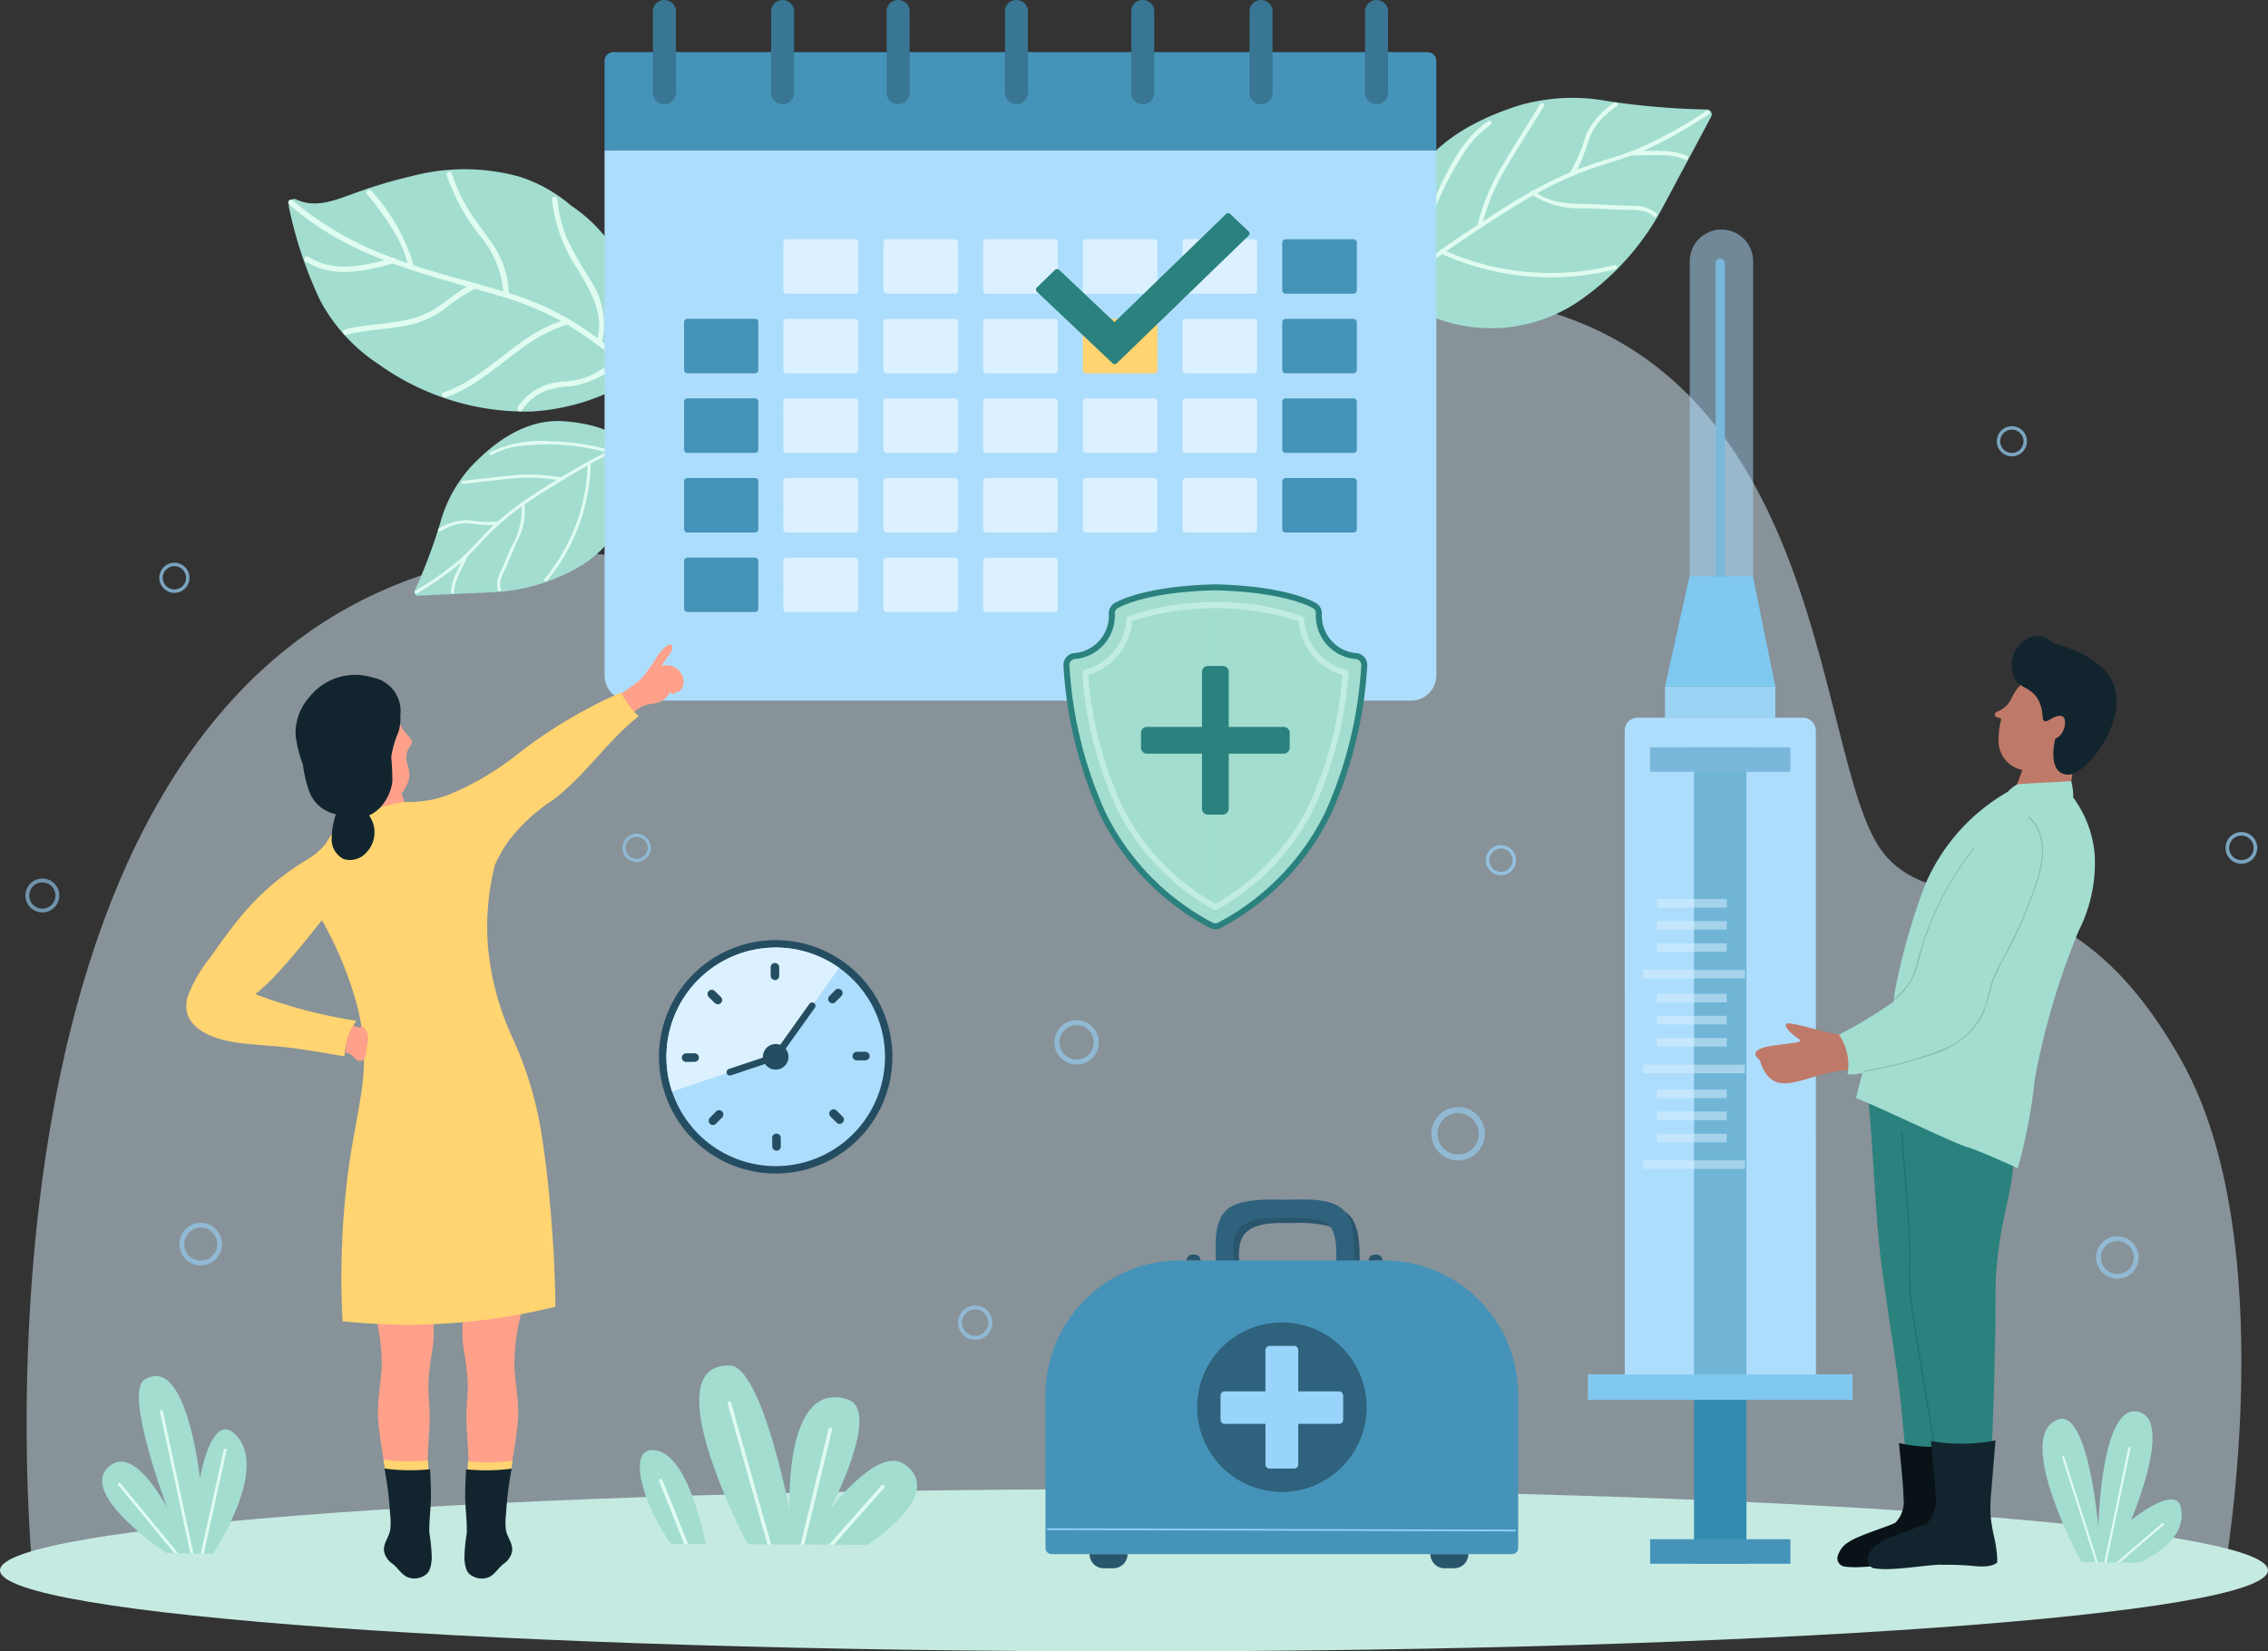
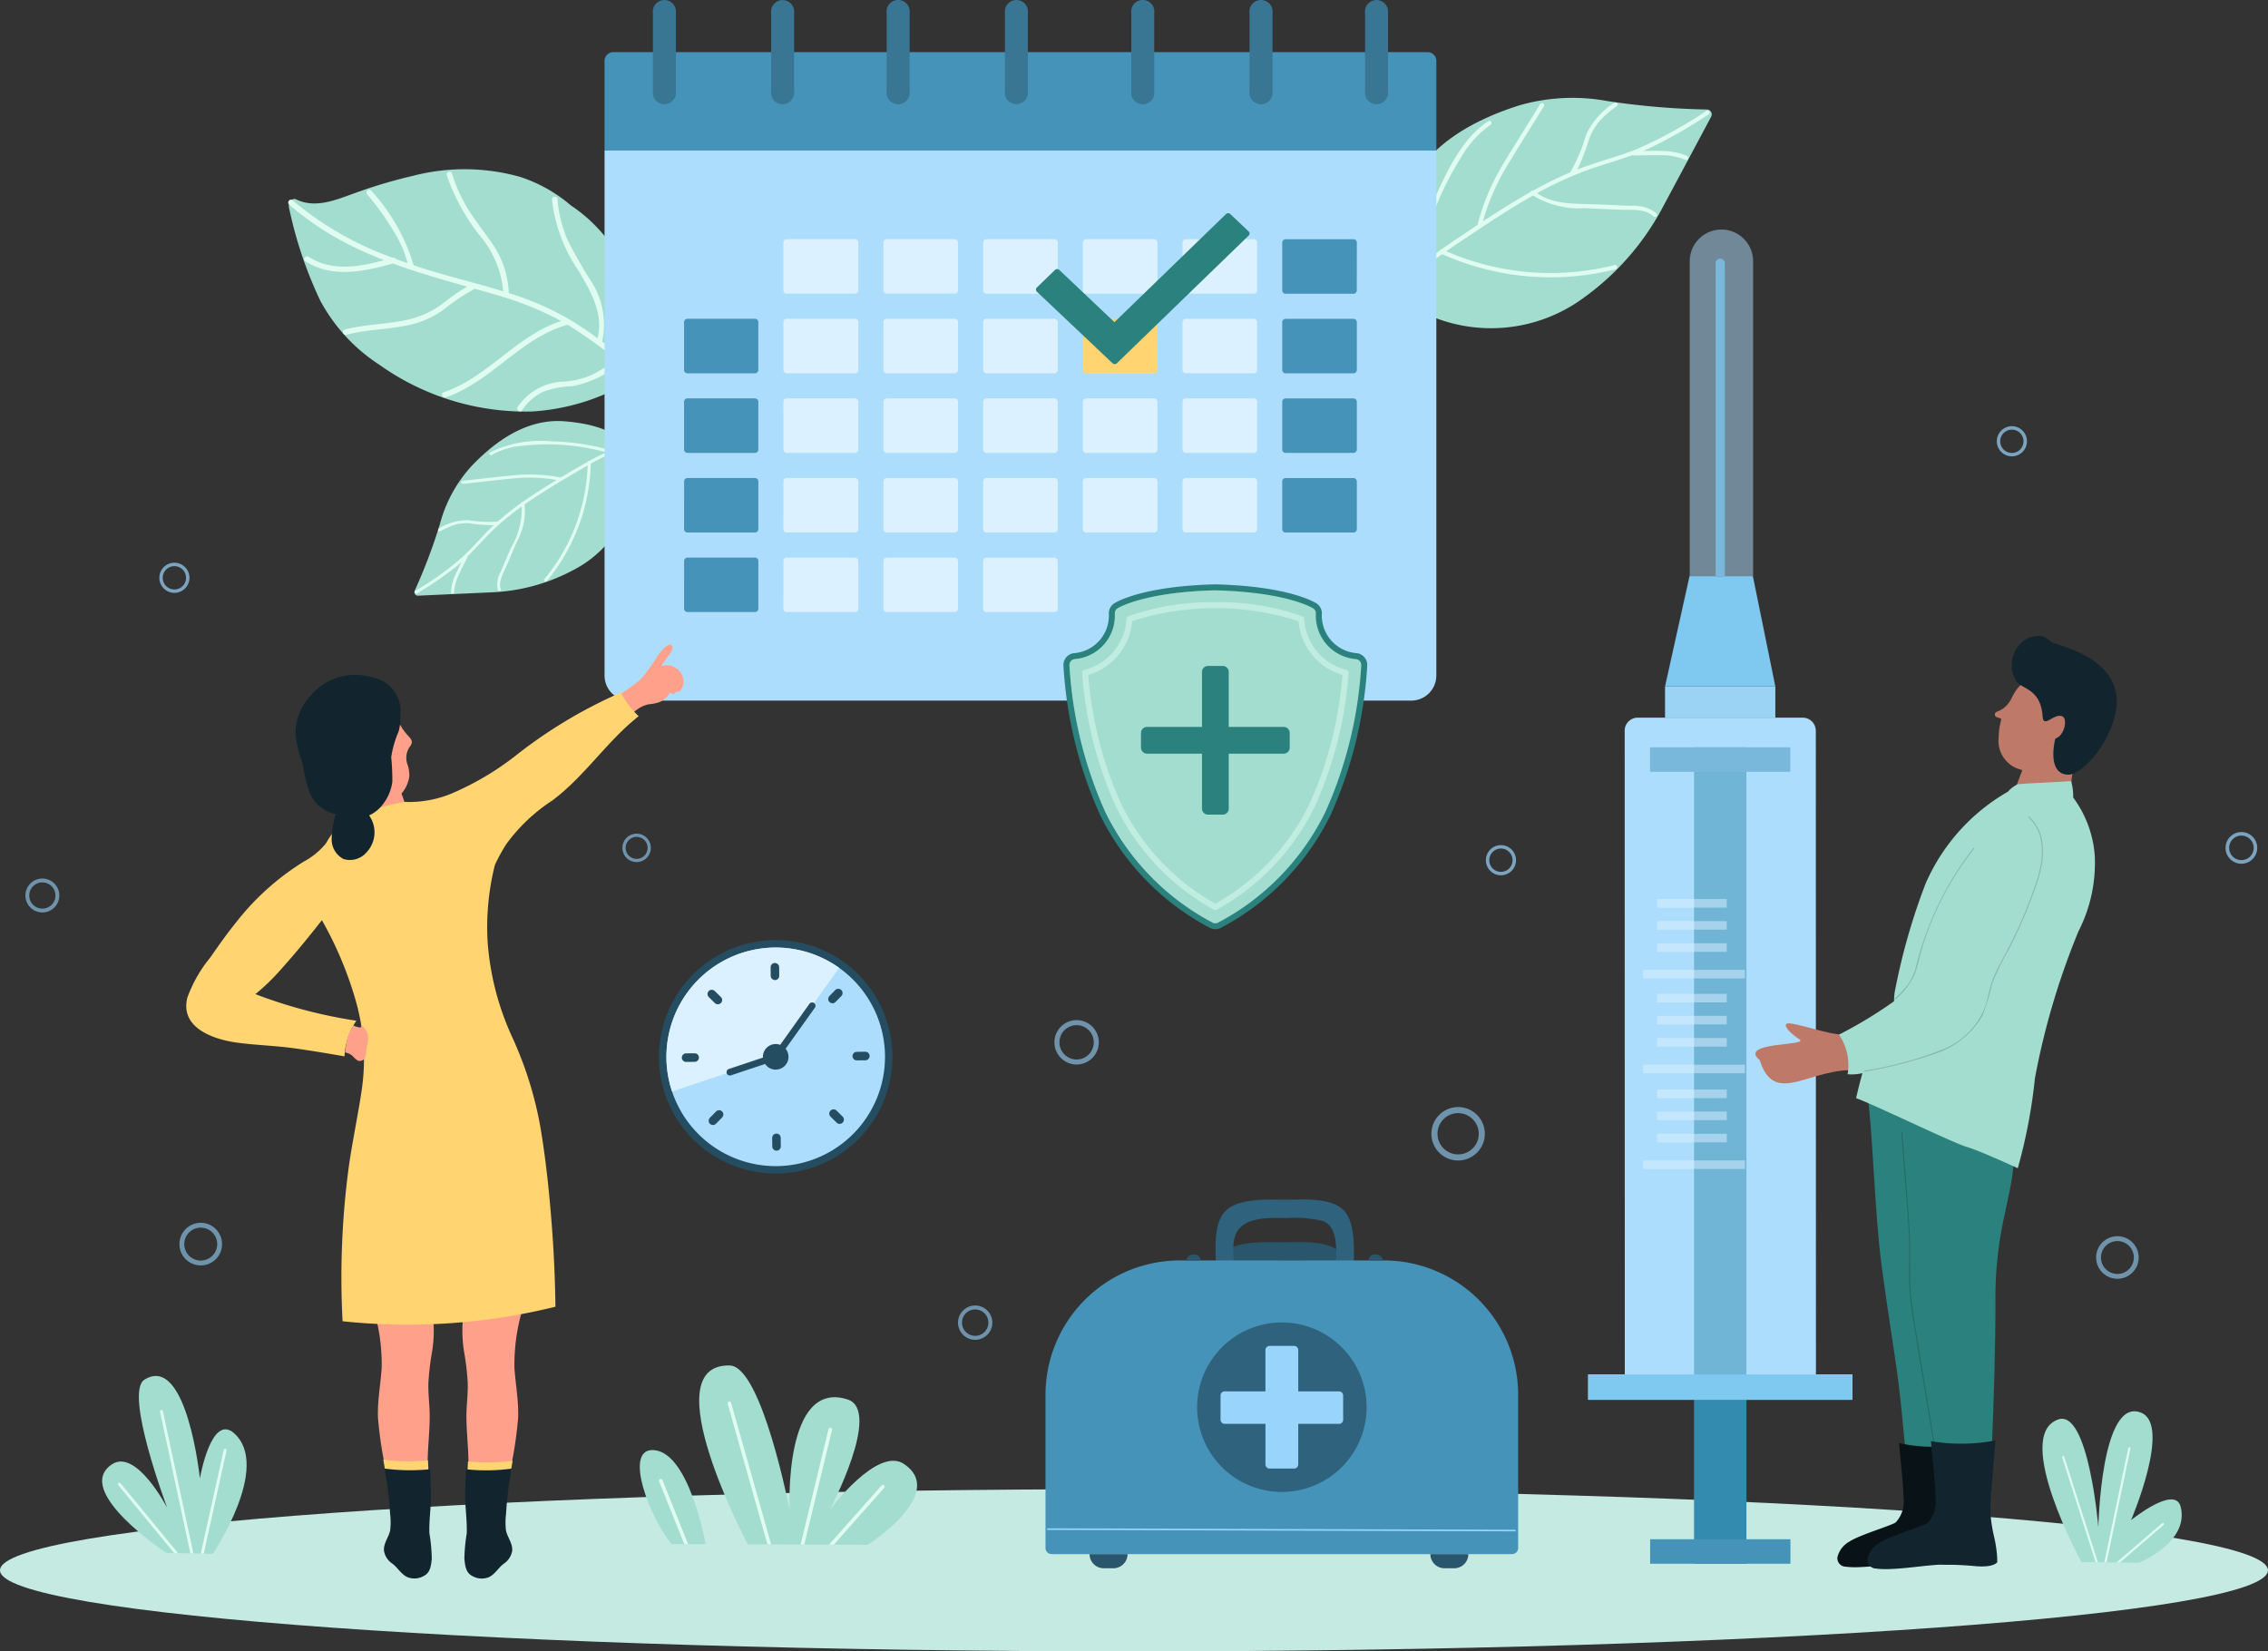
<svg xmlns="http://www.w3.org/2000/svg" id="グループ_2080" data-name="グループ 2080" width="171.81" height="125.106" viewBox="0 0 171.81 125.106">
  <rect x="0" y="0" width="171.81" height="125.106" fill="#333333" stroke="none" />
  <defs>
    <clipPath id="clip-path">
      <rect id="長方形_6638" data-name="長方形 6638" width="171.81" height="125.107" fill="none" />
    </clipPath>
    <clipPath id="clip-path-3">
-       <rect id="長方形_6591" data-name="長方形 6591" width="167.777" height="96.398" fill="none" />
-     </clipPath>
+       </clipPath>
    <clipPath id="clip-path-4">
      <rect id="長方形_6592" data-name="長方形 6592" width="2.599" height="2.6" fill="none" />
    </clipPath>
    <clipPath id="clip-path-5">
      <rect id="長方形_6593" data-name="長方形 6593" width="3.227" height="3.228" fill="none" />
    </clipPath>
    <clipPath id="clip-path-6">
      <rect id="長方形_6594" data-name="長方形 6594" width="4.046" height="4.048" fill="none" />
    </clipPath>
    <clipPath id="clip-path-7">
      <rect id="長方形_6595" data-name="長方形 6595" width="3.223" height="3.224" fill="none" />
    </clipPath>
    <clipPath id="clip-path-8">
      <rect id="長方形_6596" data-name="長方形 6596" width="2.405" height="2.405" fill="none" />
    </clipPath>
    <clipPath id="clip-path-9">
      <rect id="長方形_6597" data-name="長方形 6597" width="2.284" height="2.283" fill="none" />
    </clipPath>
    <clipPath id="clip-path-10">
      <rect id="長方形_6598" data-name="長方形 6598" width="2.283" height="2.284" fill="none" />
    </clipPath>
    <clipPath id="clip-path-12">
      <rect id="長方形_6600" data-name="長方形 6600" width="3.362" height="3.362" fill="none" />
    </clipPath>
    <clipPath id="clip-path-13">
      <rect id="長方形_6601" data-name="長方形 6601" width="2.154" height="2.155" fill="none" />
    </clipPath>
    <clipPath id="clip-path-14">
      <rect id="長方形_6602" data-name="長方形 6602" width="2.569" height="2.57" fill="none" />
    </clipPath>
    <clipPath id="clip-path-15">
      <rect id="長方形_6607" data-name="長方形 6607" width="20.009" height="51.674" fill="none" />
    </clipPath>
    <clipPath id="clip-path-16">
      <rect id="長方形_6609" data-name="長方形 6609" width="4.805" height="26.258" fill="none" />
    </clipPath>
    <clipPath id="clip-path-17">
      <rect id="長方形_6611" data-name="長方形 6611" width="5.283" height="0.649" fill="none" />
    </clipPath>
    <clipPath id="clip-path-18">
      <rect id="長方形_6613" data-name="長方形 6613" width="5.282" height="0.65" fill="none" />
    </clipPath>
    <clipPath id="clip-path-20">
      <rect id="長方形_6617" data-name="長方形 6617" width="7.719" height="0.65" fill="none" />
    </clipPath>
    <clipPath id="clip-path-22">
      <rect id="長方形_6621" data-name="長方形 6621" width="5.283" height="0.65" fill="none" />
    </clipPath>
    <clipPath id="clip-path-24">
      <rect id="長方形_6625" data-name="長方形 6625" width="7.719" height="0.649" fill="none" />
    </clipPath>
    <clipPath id="clip-path-25">
      <rect id="長方形_6627" data-name="長方形 6627" width="5.282" height="0.649" fill="none" />
    </clipPath>
    <clipPath id="clip-path-29">
      <rect id="長方形_6635" data-name="長方形 6635" width="11.055" height="25.224" fill="none" />
    </clipPath>
    <clipPath id="clip-path-30">
      <rect id="長方形_6636" data-name="長方形 6636" width="20.187" height="23.325" fill="none" />
    </clipPath>
  </defs>
  <g id="グループ_2064" data-name="グループ 2064" clip-path="url(#clip-path)">
    <g id="グループ_2063" data-name="グループ 2063">
      <g id="グループ_2062" data-name="グループ 2062" clip-path="url(#clip-path)">
        <g id="グループ_1980" data-name="グループ 1980" transform="translate(2.017 22.305)" opacity="0.5">
          <g id="グループ_1979" data-name="グループ 1979">
            <g id="グループ_1978" data-name="グループ 1978" clip-path="url(#clip-path-3)">
              <path id="パス_427" data-name="パス 427" d="M5.146,148.578H171.275s4.3-24.609-3.237-38.205C158.9,93.89,148.92,100.434,144.9,93.8c-5.322-8.791-3.84-43.8-37.566-41.513C87.615,53.624,79.99,81.376,73.632,81.376c-8.088,0-19.309-14.983-39.653-7.691C-1.088,86.261,5.146,148.578,5.146,148.578" transform="translate(-4.718 -52.18)" fill="#dbf1ff" />
            </g>
          </g>
        </g>
        <path id="パス_428" data-name="パス 428" d="M0,270.066c0,3.394,38.462,6.144,85.906,6.144s85.9-2.75,85.9-6.144-38.461-6.146-85.9-6.146S0,266.673,0,270.066" transform="translate(0 -151.103)" fill="#c5eae2" />
        <path id="パス_429" data-name="パス 429" d="M364.906,261.53s-5.236-9.585-1.76-10.8c2.3-.807,3.043,8.158,3.043,8.158s.2-9.937,3.252-8.666c2.3.958-.772,8.133-.772,8.133s3.337-2.708,3.758-1.006c.669,2.7-3.171,4.235-3.171,4.235Z" transform="translate(-207.231 -143.194)" fill="#a2ddd0" />
        <path id="パス_430" data-name="パス 430" d="M367.978,266.078l-2.534-7.942a.083.083,0,0,1,.054-.1.084.084,0,0,1,.1.054l2.551,7.995Z" transform="translate(-209.227 -147.729)" fill="#e0fbf0" />
        <path id="パス_431" data-name="パス 431" d="M372.92,265.193l1.817-8.658a.083.083,0,0,1,.163.034l-1.809,8.625Z" transform="translate(-213.509 -146.837)" fill="#e0fbf0" />
        <path id="パス_432" data-name="パス 432" d="M375.1,272.9l3.451-2.97a.085.085,0,0,1,.118.009.083.083,0,0,1-.009.117l-3.308,2.847Z" transform="translate(-214.76 -154.531)" fill="#e0fbf0" />
        <path id="パス_433" data-name="パス 433" d="M26.49,257.335s4.457-6.6,1.617-9.134c-1.741-1.551-2.593,3.416-2.593,3.416s-.987-9.48-4.2-7.479c-1.569.978,1.728,9.721,1.728,9.721s-2.345-4.547-4.2-3.3c-2.99,2.015,4.134,6.708,4.134,6.708Z" transform="translate(-10.371 -139.618)" fill="#a2ddd0" />
        <path id="パス_434" data-name="パス 434" d="M30.65,260.749l-2.3-10.736a.11.11,0,0,1,.215-.045l2.314,10.786Z" transform="translate(-16.228 -143.065)" fill="#e0fbf0" />
        <path id="パス_435" data-name="パス 435" d="M25.157,268.108l-4.241-5.154a.11.11,0,1,1,.169-.141l4.361,5.3Z" transform="translate(-11.96 -150.447)" fill="#e0fbf0" />
        <path id="パス_436" data-name="パス 436" d="M35.573,264.692l1.744-7.865a.108.108,0,0,1,.13-.084.11.11,0,0,1,.083.131L35.8,264.7Z" transform="translate(-20.367 -146.992)" fill="#e0fbf0" />
        <g id="グループ_1983" data-name="グループ 1983" transform="translate(72.575 98.902)" opacity="0.6">
          <g id="グループ_1982" data-name="グループ 1982">
            <g id="グループ_1981" data-name="グループ 1981" clip-path="url(#clip-path-4)">
              <path id="パス_437" data-name="パス 437" d="M171.078,233.967a1.3,1.3,0,1,1,1.3-1.3,1.3,1.3,0,0,1-1.3,1.3m0-2.3a1,1,0,1,0,1,1,1,1,0,0,0-1-1" transform="translate(-169.779 -231.367)" fill="#98d4fc" />
            </g>
          </g>
        </g>
        <g id="グループ_1986" data-name="グループ 1986" transform="translate(13.593 92.638)" opacity="0.6">
          <g id="グループ_1985" data-name="グループ 1985">
            <g id="グループ_1984" data-name="グループ 1984" clip-path="url(#clip-path-5)">
              <path id="パス_438" data-name="パス 438" d="M33.412,219.942a1.614,1.614,0,1,1,1.614-1.615,1.616,1.616,0,0,1-1.614,1.615m0-2.862a1.247,1.247,0,1,0,1.247,1.247,1.248,1.248,0,0,0-1.247-1.247" transform="translate(-31.798 -216.713)" fill="#98d4fc" />
            </g>
          </g>
        </g>
        <g id="グループ_1989" data-name="グループ 1989" transform="translate(108.44 83.87)" opacity="0.6">
          <g id="グループ_1988" data-name="グループ 1988">
            <g id="グループ_1987" data-name="グループ 1987" clip-path="url(#clip-path-6)">
              <path id="パス_439" data-name="パス 439" d="M255.7,200.25a2.024,2.024,0,1,1,2.023-2.024,2.027,2.027,0,0,1-2.023,2.024m0-3.588a1.563,1.563,0,1,0,1.563,1.564,1.566,1.566,0,0,0-1.563-1.564" transform="translate(-253.681 -196.202)" fill="#98d4fc" />
            </g>
          </g>
        </g>
        <g id="グループ_1992" data-name="グループ 1992" transform="translate(158.79 93.654)" opacity="0.6">
          <g id="グループ_1991" data-name="グループ 1991">
            <g id="グループ_1990" data-name="グループ 1990" clip-path="url(#clip-path-7)">
              <path id="パス_440" data-name="パス 440" d="M373.079,222.314a1.612,1.612,0,1,1,1.612-1.612,1.613,1.613,0,0,1-1.612,1.612m0-2.856a1.245,1.245,0,1,0,1.245,1.244,1.245,1.245,0,0,0-1.245-1.244" transform="translate(-371.467 -219.09)" fill="#98d4fc" />
            </g>
          </g>
        </g>
        <g id="グループ_1995" data-name="グループ 1995" transform="translate(168.591 63.03)" opacity="0.7">
          <g id="グループ_1994" data-name="グループ 1994">
            <g id="グループ_1993" data-name="グループ 1993" clip-path="url(#clip-path-8)">
              <path id="パス_441" data-name="パス 441" d="M395.6,149.856a1.2,1.2,0,1,1,1.2-1.2,1.2,1.2,0,0,1-1.2,1.2m0-2.13a.928.928,0,1,0,.929.926.927.927,0,0,0-.929-.926" transform="translate(-394.396 -147.451)" fill="#98d4fc" />
            </g>
          </g>
        </g>
        <g id="グループ_1998" data-name="グループ 1998" transform="translate(151.266 32.289)" opacity="0.7">
          <g id="グループ_1997" data-name="グループ 1997">
            <g id="グループ_1996" data-name="グループ 1996" clip-path="url(#clip-path-9)">
              <path id="パス_442" data-name="パス 442" d="M355.006,77.818a1.142,1.142,0,1,1,1.143-1.14,1.142,1.142,0,0,1-1.143,1.14m0-2.022a.882.882,0,1,0,.882.882.883.883,0,0,0-.882-.882" transform="translate(-353.865 -75.535)" fill="#98d4fc" />
            </g>
          </g>
        </g>
        <g id="グループ_2001" data-name="グループ 2001" transform="translate(12.071 42.631)" opacity="0.7">
          <g id="グループ_2000" data-name="グループ 2000">
            <g id="グループ_1999" data-name="グループ 1999" clip-path="url(#clip-path-10)">
              <path id="パス_443" data-name="パス 443" d="M29.379,102.014a1.142,1.142,0,1,1,1.143-1.141,1.143,1.143,0,0,1-1.143,1.141m0-2.023a.882.882,0,1,0,.882.882.883.883,0,0,0-.882-.882" transform="translate(-28.239 -99.73)" fill="#98d4fc" />
            </g>
          </g>
        </g>
        <g id="グループ_2004" data-name="グループ 2004" transform="translate(112.561 64.026)" opacity="0.7">
          <g id="グループ_2003" data-name="グループ 2003">
            <g id="グループ_2002" data-name="グループ 2002" clip-path="url(#clip-path-10)">
              <path id="パス_444" data-name="パス 444" d="M264.461,152.063a1.142,1.142,0,1,1,1.142-1.141,1.143,1.143,0,0,1-1.142,1.141m0-2.024a.882.882,0,1,0,.882.882.883.883,0,0,0-.882-.882" transform="translate(-263.32 -149.779)" fill="#98d4fc" />
            </g>
          </g>
        </g>
        <g id="グループ_2007" data-name="グループ 2007" transform="translate(79.876 77.284)" opacity="0.6">
          <g id="グループ_2006" data-name="グループ 2006">
            <g id="グループ_2005" data-name="グループ 2005" clip-path="url(#clip-path-12)">
              <path id="パス_445" data-name="パス 445" d="M188.541,184.157a1.681,1.681,0,1,1,1.682-1.681,1.683,1.683,0,0,1-1.682,1.681m0-2.98a1.3,1.3,0,1,0,1.3,1.3,1.3,1.3,0,0,0-1.3-1.3" transform="translate(-186.86 -180.795)" fill="#98d4fc" />
            </g>
          </g>
        </g>
        <g id="グループ_2010" data-name="グループ 2010" transform="translate(47.15 63.155)" opacity="0.6">
          <g id="グループ_2009" data-name="グループ 2009">
            <g id="グループ_2008" data-name="グループ 2008" clip-path="url(#clip-path-13)">
              <path id="パス_446" data-name="パス 446" d="M111.378,149.9a1.077,1.077,0,1,1,1.076-1.078,1.08,1.08,0,0,1-1.076,1.078m0-1.91a.833.833,0,1,0,.831.832.833.833,0,0,0-.831-.832" transform="translate(-110.3 -147.744)" fill="#98d4fc" />
            </g>
          </g>
        </g>
        <g id="グループ_2013" data-name="グループ 2013" transform="translate(1.925 66.558)" opacity="0.6">
          <g id="グループ_2012" data-name="グループ 2012">
            <g id="グループ_2011" data-name="グループ 2011" clip-path="url(#clip-path-14)">
              <path id="パス_447" data-name="パス 447" d="M5.788,158.274a1.285,1.285,0,1,1,1.285-1.286,1.287,1.287,0,0,1-1.285,1.286m0-2.278a.993.993,0,1,0,.992.992A.993.993,0,0,0,5.788,156" transform="translate(-4.503 -155.705)" fill="#98d4fc" />
            </g>
          </g>
        </g>
        <path id="パス_448" data-name="パス 448" d="M69.571,48.35a16.426,16.426,0,0,0,5.78-1.416c1.422-.634,2.751-1.163,2.835-3.089a13.279,13.279,0,0,0-4.151-9.937,12.071,12.071,0,0,0-1.491-1.177,11.236,11.236,0,0,0-3.864-2.164,15.56,15.56,0,0,0-8.09-.073,37.9,37.9,0,0,0-3.945,1.145c-1.585.539-3.3,1.414-4.886.647-.353-.174-.651.26-.556.639a31.488,31.488,0,0,0,2.351,7,13.233,13.233,0,0,0,4.455,4.858A19.143,19.143,0,0,0,69.571,48.35" transform="translate(-29.305 -17.174)" fill="#a2ddd0" />
        <path id="パス_449" data-name="パス 449" d="M68.468,48.24a4.373,4.373,0,0,1,3.352-1.91,6.3,6.3,0,0,0,2.2-.485,11.4,11.4,0,0,0,1.91-1.2,36,36,0,0,0-3.585-2.569c-.032-.02-.065-.034-.1-.058-3.547.975-5.771,4.328-9.235,5.5-.254.085-.409-.3-.153-.384,3.349-1.135,5.537-4.312,8.9-5.4a23.907,23.907,0,0,0-4.832-1.952q-.847-.248-1.7-.489A15.026,15.026,0,0,0,62.8,40.915a7.009,7.009,0,0,1-2.269,1.053c-1.649.424-3.379.368-5.028.807-.255.068-.41-.321-.154-.387,1.617-.427,3.3-.4,4.929-.787a6.944,6.944,0,0,0,2.563-1.231,16.542,16.542,0,0,1,1.792-1.242c-1.893-.534-3.782-1.071-5.624-1.75-2.19.609-4.582,1.14-6.63-.174-.225-.143.031-.474.252-.332,1.749,1.124,3.82.763,5.719.258-.694-.269-1.381-.562-2.06-.886a22.377,22.377,0,0,1-5.133-3.327c-.2-.175.05-.5.253-.329a24.623,24.623,0,0,0,7.609,4.36.212.212,0,0,1,.232.091q.437.162.875.311a8.7,8.7,0,0,0-.672-1.751,21.331,21.331,0,0,0-2.4-3.476c-.167-.211.166-.462.332-.253a14.51,14.51,0,0,1,3.2,5.638c.23.082.463.156.693.23,1.3.415,2.629.766,3.952,1.129a.13.13,0,0,1,.027.008c.707.192,1.413.393,2.114.613a7.659,7.659,0,0,0-1.862-4.332A15.6,15.6,0,0,1,63.095,30.7c-.078-.254.307-.41.386-.154a12.03,12.03,0,0,0,1.184,2.644c.494.806,1.087,1.548,1.621,2.326a7.078,7.078,0,0,1,1.509,4.1,22.271,22.271,0,0,1,4.27,1.812,26.122,26.122,0,0,1,2.449,1.607c.5-1.88-.587-3.7-1.534-5.253a11.726,11.726,0,0,1-1.912-5.236c-.021-.266.392-.315.414-.05a9.616,9.616,0,0,0,.748,3.056,32.359,32.359,0,0,0,1.71,3.029,6.068,6.068,0,0,1,.927,4.714c.87.646,1.718,1.333,2.56,2.018.208.167-.044.5-.253.331-.3-.247-.6-.49-.906-.733a8.023,8.023,0,0,1-3.66,1.763,7.04,7.04,0,0,0-2.171.406A3.86,3.86,0,0,0,68.8,48.5c-.149.219-.478-.033-.331-.256" transform="translate(-29.25 -17.415)" fill="#e0fbf0" />
        <path id="パス_450" data-name="パス 450" d="M75.375,82.385A41.624,41.624,0,0,1,73.441,87.5a.27.27,0,0,0,.264.353q2.914-.131,5.826-.266a14.363,14.363,0,0,0,6.077-1.75,8.514,8.514,0,0,0,4.512-7.456c-.012-2.844-2.982-3.549-5.316-3.739-2.878-.23-5.3,1.544-7.093,3.442a10.5,10.5,0,0,0-2.338,4.3" transform="translate(-42.037 -42.725)" fill="#a2ddd0" />
        <path id="パス_451" data-name="パス 451" d="M73.725,89.715a26.921,26.921,0,0,0,3.1-2.15c.078-.069.159-.135.234-.2-.161.321-.319.642-.465.964a3.6,3.6,0,0,0-.328,1.295c-.006.149.224.183.23.035a3.459,3.459,0,0,1,.328-1.271c.216-.473.454-.931.683-1.394a.109.109,0,0,0,.01-.059c.642-.631,1.229-1.317,1.874-1.944a20.212,20.212,0,0,1,2.234-1.849,5.9,5.9,0,0,1-.84,3.176c-.25.586-.5,1.175-.751,1.762a1.943,1.943,0,0,0-.219,1.41c.048.144.266.055.217-.085-.2-.581.225-1.253.447-1.771q.387-.906.772-1.814a4.746,4.746,0,0,0,.583-2.823c1.153-.812,2.372-1.541,3.583-2.259.4-.237.8-.474,1.2-.7a14.258,14.258,0,0,1-3.277,8.609c-.1.115.087.258.184.145A14.474,14.474,0,0,0,86.852,79.9a13.649,13.649,0,0,1,2.6-1.148c.143-.047.054-.263-.089-.218-.336.1-.664.225-.988.358a.039.039,0,0,0-.021-.006,17.5,17.5,0,0,0-4.509-.675,8.7,8.7,0,0,0-4.632.84c-.127.08.015.266.142.188A5.584,5.584,0,0,1,81.7,78.55a16.9,16.9,0,0,1,2.207-.106,17.187,17.187,0,0,1,4.123.6c-.442.2-.874.422-1.3.655a.093.093,0,0,0-.109.06c-.227.124-.448.256-.671.384q-.687.4-1.371.81a12.18,12.18,0,0,0-3.5-.176c-1.311.122-2.621.283-3.934.421a.119.119,0,0,0,.028.237c1.268-.138,2.532-.289,3.8-.414a12.3,12.3,0,0,1,3.294.117q-.8.487-1.593,1c-.327.216-.654.435-.973.66a.134.134,0,0,0-.133.094,21.78,21.78,0,0,0-1.764,1.394s-.006,0-.011,0a9.134,9.134,0,0,1-2.239-.106,4.256,4.256,0,0,0-2.2.631c-.132.069-.044.289.089.216a6.151,6.151,0,0,1,1.091-.489,3.191,3.191,0,0,1,1.188-.112,11.73,11.73,0,0,0,1.774.139c-.847.794-1.582,1.7-2.442,2.481a23.87,23.87,0,0,1-3.487,2.493c-.128.079.013.266.142.186" transform="translate(-42.099 -44.776)" fill="#e0fbf0" />
        <path id="パス_452" data-name="パス 452" d="M256.167,17.965c-3.45,1.108-7.126,3.086-8.56,6.829-1.161,3.037-2.053,7.184,1.5,8.9a11.829,11.829,0,0,0,12.045-1.189,19.975,19.975,0,0,0,5.833-6.572q1.913-3.568,3.821-7.146a.374.374,0,0,0-.284-.541,57.545,57.545,0,0,1-7.57-.639,14.571,14.571,0,0,0-6.79.356" transform="translate(-141.177 -9.949)" fill="#a2ddd0" />
        <path id="パス_453" data-name="パス 453" d="M271.388,19.064a37.276,37.276,0,0,1-4.547,2.593l-.4.168c.5-.008.994-.014,1.488,0a5.006,5.006,0,0,1,1.818.366c.193.081.1.392-.093.308a4.777,4.777,0,0,0-1.791-.351c-.723-.011-1.441.013-2.155.021a.156.156,0,0,1-.081-.023c-1.176.427-2.386.754-3.559,1.185a28.038,28.038,0,0,0-3.655,1.693c1.246.9,3.021.785,4.485.85.883.038,1.772.074,2.656.112a2.722,2.722,0,0,1,1.9.569c.153.149-.091.369-.236.223-.61-.6-1.7-.468-2.489-.5-.908-.034-1.821-.078-2.734-.117a6.586,6.586,0,0,1-3.887-.96c-1.709.96-3.353,2.052-4.976,3.14-.533.355-1.073.712-1.6,1.084a19.79,19.79,0,0,0,12.751,1.046c.2-.056.271.263.071.318a20.1,20.1,0,0,1-13.13-1.143,18.865,18.865,0,0,0-3,2.566c-.143.153-.364-.089-.22-.24.33-.361.681-.7,1.04-1.025a.052.052,0,0,1,.006-.029,24.38,24.38,0,0,1,1.854-6.057c.886-1.925,2-4.121,3.826-5.3.174-.114.325.175.15.287a7.751,7.751,0,0,0-2.27,2.536,23.177,23.177,0,0,0-3.178,8.228c.517-.436,1.054-.844,1.6-1.234a.13.13,0,0,1,.139-.1c.294-.209.591-.407.884-.613.611-.41,1.224-.824,1.836-1.231a16.856,16.856,0,0,1,1.874-4.489c.937-1.572,1.924-3.119,2.883-4.68a.165.165,0,0,1,.278.176c-.932,1.506-1.877,3-2.794,4.519a17.033,17.033,0,0,0-1.827,4.2q1.091-.716,2.2-1.4.7-.425,1.409-.825a.185.185,0,0,1,.2-.109,29.947,29.947,0,0,1,2.8-1.377c0-.008.005-.008.009-.015a12.647,12.647,0,0,0,1.208-2.87,5.854,5.854,0,0,1,2.106-2.377c.164-.127.387.116.216.238A8.683,8.683,0,0,0,263.2,19.5a4.47,4.47,0,0,0-.851,1.423,16.131,16.131,0,0,1-.889,2.308c1.5-.587,3.079-.966,4.573-1.576a33.189,33.189,0,0,0,5.213-2.876c.174-.115.324.173.146.289" transform="translate(-141.968 -10.39)" fill="#e0fbf0" />
        <path id="パス_454" data-name="パス 454" d="M170.146,20.3l-31.812-4.756-31.2,4.753,0,39.783a1.9,1.9,0,0,0,1.906,1.9l59.2,0a1.907,1.907,0,0,0,1.905-1.9Z" transform="translate(-61.337 -8.902)" fill="#adddfd" />
        <path id="パス_455" data-name="パス 455" d="M232.883,60.739v3.622a.254.254,0,0,1-.255.252h-5.143a.253.253,0,0,1-.254-.253V60.739a.249.249,0,0,1,.254-.252h5.143a.254.254,0,0,1,.255.253m0-6.031a.256.256,0,0,0-.254-.255l-5.143,0a.249.249,0,0,0-.254.252v3.624a.253.253,0,0,0,.255.251l5.142,0a.253.253,0,0,0,.254-.254Zm0-6.03a.253.253,0,0,0-.255-.253h-5.142a.253.253,0,0,0-.255.252V52.3a.254.254,0,0,0,.254.253h5.142a.255.255,0,0,0,.256-.254Zm0-6.032a.253.253,0,0,0-.254-.253h-5.143a.256.256,0,0,0-.255.253v3.624a.252.252,0,0,0,.254.252h5.143a.254.254,0,0,0,.253-.253Z" transform="translate(-130.097 -24.27)" fill="#4693b9" />
        <path id="パス_456" data-name="パス 456" d="M197.547,60.376a.255.255,0,0,1-.254.254h-5.144a.255.255,0,0,1-.254-.254V56.753a.255.255,0,0,1,.256-.253h5.144a.254.254,0,0,1,.254.253Z" transform="translate(-109.866 -32.348)" fill="#ffd471" />
        <path id="パス_457" data-name="パス 457" d="M197.548,42.644a.254.254,0,0,0-.254-.254H192.15a.257.257,0,0,0-.255.252v3.624a.254.254,0,0,0,.255.254l5.143,0a.251.251,0,0,0,.254-.253Z" transform="translate(-109.866 -24.269)" fill="#dbf1ff" />
        <path id="パス_458" data-name="パス 458" d="M197.292,84.719h-5.144a.252.252,0,0,0-.254.252v3.624a.254.254,0,0,0,.253.253h5.144a.255.255,0,0,0,.254-.254V84.972a.255.255,0,0,0-.255-.253" transform="translate(-109.866 -48.504)" fill="#dbf1ff" />
        <path id="パス_459" data-name="パス 459" d="M139.088,46.516h5.168a.252.252,0,0,0,.254-.252V42.641a.254.254,0,0,0-.255-.254h-5.168a.257.257,0,0,0-.254.254v3.622a.254.254,0,0,0,.254.254" transform="translate(-79.487 -24.267)" fill="#dbf1ff" />
        <path id="パス_460" data-name="パス 460" d="M138.834,60.374a.255.255,0,0,0,.252.253h5.17a.256.256,0,0,0,.253-.256V56.751a.253.253,0,0,0-.254-.253h-5.168a.253.253,0,0,0-.253.253Z" transform="translate(-79.487 -32.347)" fill="#dbf1ff" />
        <path id="パス_461" data-name="パス 461" d="M197.546,70.861a.257.257,0,0,0-.254-.254h-5.143a.255.255,0,0,0-.255.253v3.624a.256.256,0,0,0,.255.253h5.143a.254.254,0,0,0,.254-.253Z" transform="translate(-109.866 -40.425)" fill="#dbf1ff" />
        <path id="パス_462" data-name="パス 462" d="M138.835,74.481a.252.252,0,0,0,.252.253h5.169a.251.251,0,0,0,.253-.254V70.858a.252.252,0,0,0-.254-.253h-5.168a.254.254,0,0,0-.253.254Z" transform="translate(-79.488 -40.423)" fill="#dbf1ff" />
        <path id="パス_463" data-name="パス 463" d="M214.961,84.715l-5.145,0a.255.255,0,0,0-.253.253v3.622a.251.251,0,0,0,.255.251l5.142,0a.25.25,0,0,0,.252-.252l0-3.623a.257.257,0,0,0-.254-.255" transform="translate(-119.982 -48.502)" fill="#dbf1ff" />
        <path id="パス_464" data-name="パス 464" d="M215.214,70.864a.257.257,0,0,0-.254-.255h-5.144a.253.253,0,0,0-.253.253v3.624a.252.252,0,0,0,.255.251l5.143,0a.254.254,0,0,0,.253-.253Z" transform="translate(-119.981 -40.426)" fill="#dbf1ff" />
        <path id="パス_465" data-name="パス 465" d="M215.215,56.753a.254.254,0,0,0-.254-.254h-5.142a.254.254,0,0,0-.255.252v3.624a.251.251,0,0,0,.253.252h5.144a.251.251,0,0,0,.253-.251Z" transform="translate(-119.982 -32.348)" fill="#dbf1ff" />
        <path id="パス_466" data-name="パス 466" d="M215.217,42.647a.253.253,0,0,0-.253-.253h-5.145a.252.252,0,0,0-.253.253v3.621a.254.254,0,0,0,.253.254h5.144a.253.253,0,0,0,.254-.253Z" transform="translate(-119.984 -24.272)" fill="#dbf1ff" />
        <path id="パス_467" data-name="パス 467" d="M138.832,102.695a.253.253,0,0,0,.253.253h5.168a.251.251,0,0,0,.253-.25V99.078a.257.257,0,0,0-.254-.254h-5.168a.254.254,0,0,0-.253.254Z" transform="translate(-79.486 -56.58)" fill="#dbf1ff" />
        <path id="パス_468" data-name="パス 468" d="M174.227,88.592a.255.255,0,0,0,.253.254l5.144,0a.253.253,0,0,0,.255-.252V84.968a.25.25,0,0,0-.254-.252l-5.143,0a.254.254,0,0,0-.253.253Z" transform="translate(-99.751 -48.502)" fill="#dbf1ff" />
        <path id="パス_469" data-name="パス 469" d="M174.485,60.629h5.142a.254.254,0,0,0,.255-.251V56.752a.255.255,0,0,0-.253-.253h-5.145a.252.252,0,0,0-.252.253v3.622a.255.255,0,0,0,.254.254" transform="translate(-99.753 -32.348)" fill="#dbf1ff" />
        <path id="パス_470" data-name="パス 470" d="M174.229,74.482a.253.253,0,0,0,.253.253h5.142a.253.253,0,0,0,.255-.251V70.861a.254.254,0,0,0-.254-.255h-5.143a.254.254,0,0,0-.253.253Z" transform="translate(-99.752 -40.424)" fill="#dbf1ff" />
        <path id="パス_471" data-name="パス 471" d="M174.227,102.694a.253.253,0,0,0,.253.252h5.143a.252.252,0,0,0,.254-.252V99.076a.254.254,0,0,0-.254-.253l-5.142,0a.258.258,0,0,0-.254.256Z" transform="translate(-99.751 -56.578)" fill="#dbf1ff" />
        <path id="パス_472" data-name="パス 472" d="M179.628,42.388l-5.143,0a.256.256,0,0,0-.254.254v3.624a.254.254,0,0,0,.253.253h5.143a.253.253,0,0,0,.255-.253V42.639a.253.253,0,0,0-.254-.251" transform="translate(-99.753 -24.267)" fill="#dbf1ff" />
        <path id="パス_473" data-name="パス 473" d="M138.832,88.59a.253.253,0,0,0,.253.253h5.168a.254.254,0,0,0,.254-.252V84.967a.257.257,0,0,0-.253-.255h-5.169a.254.254,0,0,0-.254.254Z" transform="translate(-79.486 -48.5)" fill="#dbf1ff" />
        <path id="パス_474" data-name="パス 474" d="M156.559,102.692a.252.252,0,0,0,.254.252h5.143a.255.255,0,0,0,.254-.253V99.076a.253.253,0,0,0-.253-.254l-5.145,0a.256.256,0,0,0-.253.255Z" transform="translate(-89.635 -56.578)" fill="#dbf1ff" />
        <path id="パス_475" data-name="パス 475" d="M156.563,60.374a.251.251,0,0,0,.253.253h5.144a.253.253,0,0,0,.253-.253V56.751a.252.252,0,0,0-.253-.253h-5.145a.25.25,0,0,0-.252.253Z" transform="translate(-89.638 -32.347)" fill="#dbf1ff" />
        <path id="パス_476" data-name="パス 476" d="M156.815,46.515l5.143,0a.252.252,0,0,0,.254-.251V42.64a.252.252,0,0,0-.254-.251h-5.143a.251.251,0,0,0-.253.253v3.622a.25.25,0,0,0,.253.252" transform="translate(-89.637 -24.269)" fill="#dbf1ff" />
        <path id="パス_477" data-name="パス 477" d="M156.559,74.483a.253.253,0,0,0,.254.252h5.144a.251.251,0,0,0,.253-.252V70.86a.254.254,0,0,0-.253-.253h-5.144a.252.252,0,0,0-.254.253Z" transform="translate(-89.635 -40.425)" fill="#dbf1ff" />
        <path id="パス_478" data-name="パス 478" d="M156.56,88.594a.254.254,0,0,0,.253.253h5.143a.255.255,0,0,0,.255-.253V84.97a.25.25,0,0,0-.254-.251l-5.144,0a.254.254,0,0,0-.253.253Z" transform="translate(-89.636 -48.503)" fill="#dbf1ff" />
        <path id="パス_479" data-name="パス 479" d="M168.873,9.239l-61.074,0a.663.663,0,0,0-.662.66v6.791l63.011,0V9.9a.661.661,0,0,0-.662-.66Z" transform="translate(-61.34 -5.288)" fill="#4693b9" />
        <path id="パス_480" data-name="パス 480" d="M121.223,60.37V56.749a.253.253,0,0,1,.253-.253h5.118a.255.255,0,0,1,.255.252V60.37a.256.256,0,0,1-.255.255h-5.118a.251.251,0,0,1-.252-.253m0,6.032a.25.25,0,0,0,.252.253h5.118a.254.254,0,0,0,.255-.253V62.779a.256.256,0,0,0-.255-.253h-5.119a.252.252,0,0,0-.253.253Zm0,12.056a.255.255,0,0,0,.254.253h5.118a.254.254,0,0,0,.255-.252V74.844a.254.254,0,0,0-.253-.255h-5.118a.257.257,0,0,0-.254.255Zm0-6.025a.252.252,0,0,0,.253.253h5.118a.253.253,0,0,0,.255-.252V68.811a.253.253,0,0,0-.253-.253h-5.118a.252.252,0,0,0-.253.253Z" transform="translate(-69.402 -32.345)" fill="#4693b9" />
        <path id="パス_481" data-name="パス 481" d="M117.445,6.9a.878.878,0,1,1-1.74,0V1a.878.878,0,1,1,1.74,0Z" transform="translate(-66.245 -0.001)" fill="#387694" />
        <path id="パス_482" data-name="パス 482" d="M138.4,6.9a.878.878,0,1,1-1.739,0V1A.877.877,0,1,1,138.4,1Z" transform="translate(-78.244 -0.002)" fill="#387694" />
        <path id="パス_483" data-name="パス 483" d="M158.87,6.9a.878.878,0,1,1-1.739,0V1a.878.878,0,1,1,1.739,0Z" transform="translate(-89.963 -0.002)" fill="#387694" />
        <path id="パス_484" data-name="パス 484" d="M179.828,6.9a.877.877,0,1,1-1.738,0V1a.877.877,0,1,1,1.738,0Z" transform="translate(-101.962 -0.003)" fill="#387694" />
        <path id="パス_485" data-name="パス 485" d="M202.22,6.906a.878.878,0,1,1-1.739,0V1a.878.878,0,1,1,1.739,0Z" transform="translate(-114.782 -0.004)" fill="#387694" />
        <path id="パス_486" data-name="パス 486" d="M223.177,6.906a.878.878,0,1,1-1.74,0V1a.878.878,0,1,1,1.74,0Z" transform="translate(-126.78 -0.003)" fill="#387694" />
        <path id="パス_487" data-name="パス 487" d="M243.647,6.907a.877.877,0,1,1-1.739,0V1a.877.877,0,1,1,1.739,0Z" transform="translate(-138.5 -0.004)" fill="#387694" />
        <path id="パス_488" data-name="パス 488" d="M199.706,39.475l-9.994,9.682a.239.239,0,0,1-.321,0l-5.74-5.428a.217.217,0,0,1,0-.309l1.379-1.336a.239.239,0,0,1,.321,0l4.182,3.959,8.454-8.193a.237.237,0,0,1,.321,0l1.393,1.321a.2.2,0,0,1,0,.3" transform="translate(-105.109 -21.635)" fill="#2a817d" />
        <rect id="長方形_6603" data-name="長方形 6603" width="20.009" height="1.921" transform="translate(120.313 104.126)" fill="#adddfd" />
        <path id="パス_489" data-name="パス 489" d="M302.4,177.911l-14.472,0-.006-49.71a1,1,0,0,1,1-1l12.466,0a1,1,0,0,1,1,1Z" transform="translate(-164.843 -72.826)" fill="#adddfd" />
        <rect id="長方形_6604" data-name="長方形 6604" width="3.97" height="61.853" transform="translate(128.33 56.615)" fill="#338caf" />
        <rect id="長方形_6605" data-name="長方形 6605" width="10.629" height="1.856" transform="translate(125.004 116.611)" fill="#4693b9" />
        <rect id="長方形_6606" data-name="長方形 6606" width="10.629" height="1.857" transform="translate(124.997 56.615)" fill="#4693b9" />
        <g id="グループ_2016" data-name="グループ 2016" transform="translate(120.313 54.373)" opacity="0.5">
          <g id="グループ_2015" data-name="グループ 2015">
            <g id="グループ_2014" data-name="グループ 2014" clip-path="url(#clip-path-15)">
              <path id="パス_490" data-name="パス 490" d="M298.7,176.95l-.005-48.8a.948.948,0,0,0-.948-.947l-12.577,0a.947.947,0,0,0-.948.948l.006,48.8h-2.768v1.921l20.009,0V176.95Z" transform="translate(-281.456 -127.199)" fill="#adddfd" />
            </g>
          </g>
        </g>
        <rect id="長方形_6608" data-name="長方形 6608" width="8.356" height="2.369" transform="translate(126.133 52.006)" fill="#9ad3f4" />
        <path id="パス_491" data-name="パス 491" d="M303.427,110.467h-8.356l1.855-8.356h4.8Z" transform="translate(-168.938 -58.462)" fill="#7fc8ef" />
        <path id="パス_492" data-name="パス 492" d="M304.724,69.943h-.7l0-23.665a.352.352,0,1,1,.7,0Z" transform="translate(-174.059 -26.294)" fill="#4693b9" />
        <g id="グループ_2019" data-name="グループ 2019" transform="translate(128 17.391)" opacity="0.5">
          <g id="グループ_2018" data-name="グループ 2018">
            <g id="グループ_2017" data-name="グループ 2017" clip-path="url(#clip-path-16)">
              <path id="パス_493" data-name="パス 493" d="M304.244,66.942h-4.8l0-23.857a2.4,2.4,0,0,1,4.8,0Z" transform="translate(-299.439 -40.685)" fill="#adddfd" />
            </g>
          </g>
        </g>
        <g id="グループ_2022" data-name="グループ 2022" transform="translate(125.526 68.111)" opacity="0.5">
          <g id="グループ_2021" data-name="グループ 2021">
            <g id="グループ_2020" data-name="グループ 2020" clip-path="url(#clip-path-17)">
              <rect id="長方形_6610" data-name="長方形 6610" width="5.283" height="0.648" transform="translate(0 0)" fill="#dbf1ff" />
            </g>
          </g>
        </g>
        <g id="グループ_2025" data-name="グループ 2025" transform="translate(125.527 69.78)" opacity="0.5">
          <g id="グループ_2024" data-name="グループ 2024">
            <g id="グループ_2023" data-name="グループ 2023" clip-path="url(#clip-path-18)">
              <rect id="長方形_6612" data-name="長方形 6612" width="5.283" height="0.649" transform="translate(0 0)" fill="#dbf1ff" />
            </g>
          </g>
        </g>
        <g id="グループ_2028" data-name="グループ 2028" transform="translate(125.527 71.461)" opacity="0.5">
          <g id="グループ_2027" data-name="グループ 2027">
            <g id="グループ_2026" data-name="グループ 2026" clip-path="url(#clip-path-17)">
              <rect id="長方形_6614" data-name="長方形 6614" width="5.283" height="0.649" transform="translate(0)" fill="#dbf1ff" />
            </g>
          </g>
        </g>
        <g id="グループ_2031" data-name="グループ 2031" transform="translate(124.469 73.477)" opacity="0.5">
          <g id="グループ_2030" data-name="グループ 2030">
            <g id="グループ_2029" data-name="グループ 2029" clip-path="url(#clip-path-20)">
              <rect id="長方形_6616" data-name="長方形 6616" width="7.719" height="0.649" transform="translate(0 0)" fill="#dbf1ff" />
            </g>
          </g>
        </g>
        <g id="グループ_2034" data-name="グループ 2034" transform="translate(125.527 75.29)" opacity="0.5">
          <g id="グループ_2033" data-name="グループ 2033">
            <g id="グループ_2032" data-name="グループ 2032" clip-path="url(#clip-path-17)">
              <rect id="長方形_6618" data-name="長方形 6618" width="5.283" height="0.648" transform="translate(0 0.001)" fill="#dbf1ff" />
            </g>
          </g>
        </g>
        <g id="グループ_2037" data-name="グループ 2037" transform="translate(125.527 76.959)" opacity="0.5">
          <g id="グループ_2036" data-name="グループ 2036">
            <g id="グループ_2035" data-name="グループ 2035" clip-path="url(#clip-path-22)">
              <rect id="長方形_6620" data-name="長方形 6620" width="5.283" height="0.649" transform="translate(0 0)" fill="#dbf1ff" />
            </g>
          </g>
        </g>
        <g id="グループ_2040" data-name="グループ 2040" transform="translate(125.527 78.639)" opacity="0.5">
          <g id="グループ_2039" data-name="グループ 2039">
            <g id="グループ_2038" data-name="グループ 2038" clip-path="url(#clip-path-22)">
              <rect id="長方形_6622" data-name="長方形 6622" width="5.283" height="0.649" transform="translate(0 0)" fill="#dbf1ff" />
            </g>
          </g>
        </g>
        <g id="グループ_2043" data-name="グループ 2043" transform="translate(124.469 80.657)" opacity="0.5">
          <g id="グループ_2042" data-name="グループ 2042">
            <g id="グループ_2041" data-name="グループ 2041" clip-path="url(#clip-path-24)">
              <rect id="長方形_6624" data-name="長方形 6624" width="7.719" height="0.649" transform="translate(0 0)" fill="#dbf1ff" />
            </g>
          </g>
        </g>
        <g id="グループ_2046" data-name="グループ 2046" transform="translate(125.528 82.544)" opacity="0.5">
          <g id="グループ_2045" data-name="グループ 2045">
            <g id="グループ_2044" data-name="グループ 2044" clip-path="url(#clip-path-25)">
              <rect id="長方形_6626" data-name="長方形 6626" width="5.282" height="0.648" transform="translate(0 0)" fill="#dbf1ff" />
            </g>
          </g>
        </g>
        <g id="グループ_2049" data-name="グループ 2049" transform="translate(125.528 84.212)" opacity="0.5">
          <g id="グループ_2048" data-name="グループ 2048">
            <g id="グループ_2047" data-name="グループ 2047" clip-path="url(#clip-path-22)">
              <rect id="長方形_6628" data-name="長方形 6628" width="5.282" height="0.649" transform="translate(0 0)" fill="#dbf1ff" />
            </g>
          </g>
        </g>
        <g id="グループ_2052" data-name="グループ 2052" transform="translate(125.528 85.893)" opacity="0.5">
          <g id="グループ_2051" data-name="グループ 2051">
            <g id="グループ_2050" data-name="グループ 2050" clip-path="url(#clip-path-17)">
              <rect id="長方形_6630" data-name="長方形 6630" width="5.283" height="0.648" transform="translate(0 0.001)" fill="#dbf1ff" />
            </g>
          </g>
        </g>
        <g id="グループ_2055" data-name="グループ 2055" transform="translate(124.471 87.91)" opacity="0.5">
          <g id="グループ_2054" data-name="グループ 2054">
            <g id="グループ_2053" data-name="グループ 2053" clip-path="url(#clip-path-20)">
              <rect id="長方形_6632" data-name="長方形 6632" width="7.719" height="0.649" transform="translate(0 0)" fill="#dbf1ff" />
            </g>
          </g>
        </g>
        <rect id="長方形_6634" data-name="長方形 6634" width="20.009" height="1.918" transform="translate(120.313 104.127)" fill="#7fc8ef" />
        <path id="パス_494" data-name="パス 494" d="M333.376,194.923c0-.006,8.378,1.927,8.378,1.927.993,3.651-1.124,6-1.113,12.56.008,3.893-.127,7.77-.281,11.593h-6.511c-.227-1.566-.279-3.483-.834-7.175-.475-3.162-.99-6.449-1.2-8.632-.37-3.852-.541-8.981-.868-11.15Z" transform="translate(-189.478 -111.098)" fill="#2a817d" />
        <path id="パス_495" data-name="パス 495" d="M318.324,182.218c-1.43.138-3.275-.666-4.6-.847-.677-.089-.327.53.7,1.221.707.479-4.715.165-3.023,1.559,1.14,3.634,3.878.454,7.5.775-.145-.663-.428-2.045-.573-2.708" transform="translate(-178.096 -103.836)" fill="#bf7968" />
        <path id="パス_496" data-name="パス 496" d="M353.611,122.888a1.957,1.957,0,0,0,1.143-1c.713-1.506,1.57-1.756,3.165-1.182,1.346.489.955,4.655.954,4.665a1.064,1.064,0,0,0,.4.867l.581.212a3.865,3.865,0,0,0-.412.823,8.309,8.309,0,0,0-.135,2.525,8.154,8.154,0,0,1-1.6.315c-.6.038-2.52.2-2.917-.692l.8-2.131a4.067,4.067,0,0,1-.483-.164,2.239,2.239,0,0,1-1.306-2.3,5.011,5.011,0,0,1,.187-1.334.1.1,0,0,0-.069-.125l-.235-.077a.218.218,0,0,1-.068-.4" transform="translate(-202.392 -68.948)" fill="#bf7968" />
        <path id="パス_497" data-name="パス 497" d="M359.762,113.271c-.539-.155-.582-.876-1.971-.418a2.3,2.3,0,0,0-.942,3.24c.351.656,1.869.522,2.016,2.707.065.95.848-.268,1.486-.007.438.18.173,1.477-.522,1.683,0,0-.725,2.738,1.011,2.738.61,0,1.931-1.05,2.784-2.655,2.048-3.841.271-6.1-3.862-7.288" transform="translate(-204.129 -64.526)" fill="#12252e" />
        <path id="パス_498" data-name="パス 498" d="M345.28,144.181a8.442,8.442,0,0,0-1.643-4.506,4.044,4.044,0,0,0-.157-1.243c-.952.079-3.932.19-4.076.253a2.411,2.411,0,0,0-.712.551,14.847,14.847,0,0,0-6.235,6.964,47.54,47.54,0,0,0-2.349,8.271c-.03.184-.046.644-.046.644a32.882,32.882,0,0,1-4.167,2.525,4.089,4.089,0,0,1,.654,3,3.485,3.485,0,0,0,1.125-.083c-.192.633-.482,1.9-.482,1.9,1,.317,7.392,3.41,8.349,3.679.977.279,3.9,1.627,3.9,1.627a40.655,40.655,0,0,0,1.3-6.824,56.132,56.132,0,0,1,3.3-11.132,11.34,11.34,0,0,0,1.235-5.623" transform="translate(-186.586 -79.258)" fill="#a2ddd0" />
        <path id="パス_499" data-name="パス 499" d="M339.53,224.649c-.517-3.141-1.042-6.28-1.555-9.419-.13-.8-.253-1.6-.318-2.4-.063-.762-.059-1.53-.048-2.294.023-1.558-.068-3.1-.19-4.654q-.2-2.639-.412-5.277c0-.05-.082-.05-.077,0q.187,2.387.373,4.768c.121,1.551.252,3.1.236,4.659-.009.784-.032,1.564.01,2.349.042.756.139,1.507.255,2.255.241,1.558.51,3.109.767,4.667q.442,2.68.887,5.368c.008.049.083.028.074-.02" transform="translate(-192.903 -114.83)" fill="#236b68" />
        <path id="パス_500" data-name="パス 500" d="M325.619,264.382a1.833,1.833,0,0,1,.88-1.156c.8-.538,3.282-1.246,3.545-1.482a2.323,2.323,0,0,0,.582-1.851c-.049-1.383-.227-2.772-.345-4.151a11.22,11.22,0,0,0,4.734.066s-.192,2.352-.295,3.59a11.254,11.254,0,0,0-.056,1.815,12.74,12.74,0,0,0,.261,1.574,9.272,9.272,0,0,1,.229,1.578c0,.093,0,.288,0,.288-.33.337-1.112.307-1.479.291a25.39,25.39,0,0,0-2.764-.122c-1.208.079-2.4.277-3.613.322a6.284,6.284,0,0,1-1.185-.048.644.644,0,0,1-.495-.713" transform="translate(-186.424 -146.421)" fill="#091317" />
        <path id="パス_501" data-name="パス 501" d="M330.952,264.236a1.9,1.9,0,0,1,.907-1.191c.819-.552,3.38-1.283,3.651-1.526a2.386,2.386,0,0,0,.6-1.908c-.05-1.422-.233-2.857-.354-4.276a13.568,13.568,0,0,0,4.887-.056s-.21,2.547-.314,3.823a12.045,12.045,0,0,0-.058,1.868,12.515,12.515,0,0,0,.271,1.627,9.525,9.525,0,0,1,.233,1.62c0,.095,0,.3,0,.3-.34.349-1.147.32-1.527.3a26.659,26.659,0,0,0-2.846-.125c-1.245.078-2.477.284-3.722.332a6.756,6.756,0,0,1-1.222-.05.664.664,0,0,1-.509-.737" transform="translate(-189.477 -146.156)" fill="#12252e" />
        <path id="パス_502" data-name="パス 502" d="M330.38,164.038a32.462,32.462,0,0,0,5.4-1.387,6.367,6.367,0,0,0,3.543-2.879,17.69,17.69,0,0,0,.716-2.386,19.275,19.275,0,0,1,1.256-2.593,36.994,36.994,0,0,0,2.158-5.083c.542-1.633.81-3.709-.615-4.993-.039-.034-.093.022-.056.057,1.358,1.22,1.15,3.189.647,4.759a34.771,34.771,0,0,1-2.054,4.928c-.4.8-.865,1.571-1.216,2.395-.319.75-.418,1.55-.673,2.318a5.717,5.717,0,0,1-3.312,3.229,28.32,28.32,0,0,1-5.816,1.559c-.05.009-.03.085.018.076" transform="translate(-189.126 -82.849)" fill="#87b8ad" />
        <path id="パス_503" data-name="パス 503" d="M335.837,161.732a5.394,5.394,0,0,0,1.42-1.833c.309-.784.451-1.638.715-2.439a23.239,23.239,0,0,1,2.121-4.67,23.477,23.477,0,0,1,1.689-2.458c.032-.041-.025-.094-.053-.056a24.017,24.017,0,0,0-4.317,8.856,4.3,4.3,0,0,1-.606,1.435,8.022,8.022,0,0,1-1.025,1.111c-.036.034.019.088.057.054" transform="translate(-192.238 -86.031)" fill="#87b8ad" />
-         <path id="パス_504" data-name="パス 504" d="M217.8,218.312c-.015-1.051-.193-2.179.659-2.842s2.278-.6,3.343-.583a9.272,9.272,0,0,1,2.788.23c1.085.45,1,2.082.971,3.195h1.346c.021-1.27.088-3.249-.845-4.089-1.034-.931-3.139-.719-4.388-.727-1.195-.007-3.412-.124-4.411.785s-.822,2.762-.811,4.031Z" transform="translate(-123.917 -122.225)" fill="#29566d" />
+         <path id="パス_504" data-name="パス 504" d="M217.8,218.312s2.278-.6,3.343-.583a9.272,9.272,0,0,1,2.788.23c1.085.45,1,2.082.971,3.195h1.346c.021-1.27.088-3.249-.845-4.089-1.034-.931-3.139-.719-4.388-.727-1.195-.007-3.412-.124-4.411.785s-.822,2.762-.811,4.031Z" transform="translate(-123.917 -122.225)" fill="#29566d" />
        <path id="パス_505" data-name="パス 505" d="M216.784,217.415c-.016-1.051-.194-2.18.657-2.843s2.28-.595,3.345-.583a9.3,9.3,0,0,1,2.788.231c1.084.45,1,2.082.971,3.195h1.345c.022-1.27.088-3.249-.845-4.089-1.033-.931-3.14-.719-4.388-.727-1.2-.008-3.412-.124-4.411.785s-.822,2.762-.81,4.031Z" transform="translate(-123.332 -121.712)" fill="#2f627c" />
        <path id="パス_506" data-name="パス 506" d="M220.629,245.627H185.742a.461.461,0,0,1-.462-.461v-11.6a10.187,10.187,0,0,1,10.186-10.187H210.9a10.187,10.187,0,0,1,10.186,10.187v11.6a.461.461,0,0,1-.462.461" transform="translate(-106.079 -127.891)" fill="#4693b9" />
        <path id="パス_507" data-name="パス 507" d="M194.894,276.5h-.734a1.072,1.072,0,0,1-1.072-1.073h2.878a1.072,1.072,0,0,1-1.072,1.073" transform="translate(-110.549 -157.691)" fill="#29566d" />
        <path id="パス_508" data-name="パス 508" d="M255.288,276.5h-.734a1.072,1.072,0,0,1-1.072-1.073h2.878a1.072,1.072,0,0,1-1.072,1.073" transform="translate(-145.127 -157.691)" fill="#29566d" />
        <path id="パス_509" data-name="パス 509" d="M224.989,240.8a6.42,6.42,0,1,1-6.421-6.42,6.42,6.42,0,0,1,6.421,6.42" transform="translate(-121.462 -134.192)" fill="#2f627c" />
        <path id="パス_510" data-name="パス 510" d="M220.016,247.825a.314.314,0,0,1-.314-.314V244.44h-3.089a.313.313,0,0,1-.314-.314V242.29a.314.314,0,0,1,.314-.314H219.7v-3.129a.314.314,0,0,1,.314-.314h1.858a.313.313,0,0,1,.313.314v3.129h3.09a.314.314,0,0,1,.313.314v1.836a.313.313,0,0,1-.313.314h-3.09v3.072a.313.313,0,0,1-.313.314Z" transform="translate(-123.838 -136.569)" fill="#98d4fc" />
        <path id="パス_511" data-name="パス 511" d="M211.343,222.787h-1.051a.442.442,0,0,1,.442-.441h.168a.441.441,0,0,1,.441.441" transform="translate(-120.399 -127.301)" fill="#29566d" />
        <path id="パス_512" data-name="パス 512" d="M243.6,222.787H242.55a.441.441,0,0,1,.442-.441h.168a.441.441,0,0,1,.442.441" transform="translate(-138.868 -127.301)" fill="#29566d" />
        <path id="パス_513" data-name="パス 513" d="M185.615,270.98l11.981.036,19.067.058,4.34.013a.06.06,0,0,0,0-.12l-11.981-.036-19.067-.058-4.34-.013a.06.06,0,0,0,0,.12" transform="translate(-106.238 -155.076)" fill="#98d4fc" />
        <path id="パス_514" data-name="パス 514" d="M127.592,255.55S120.31,241.857,126.226,242c2.433.06,4.533,10.947,4.533,10.947s-.477-9.934,4.389-8.375c2.632.843-1.35,8.375-1.35,8.375s3.606-4.863,5.633-3.481c3.308,2.25-2.76,6.12-2.76,6.12Z" transform="translate(-70.942 -138.553)" fill="#a2ddd0" />
        <path id="パス_515" data-name="パス 515" d="M118.369,264.122s-1.283-7.249-4.1-7.126c-2.018.092-.2,5,1.512,7.12,0,0,2.513,0,2.59.006" transform="translate(-64.913 -147.138)" fill="#a2ddd0" />
        <path id="パス_516" data-name="パス 516" d="M132.242,259.207l-3.033-10.73a.135.135,0,1,0-.26.073l3.012,10.656Z" transform="translate(-73.824 -142.204)" fill="#e0fbf0" />
        <path id="パス_517" data-name="パス 517" d="M142.165,261.884l2.1-8.684a.136.136,0,0,0-.265-.063l-2.116,8.748Z" transform="translate(-81.236 -144.87)" fill="#e0fbf0" />
        <path id="パス_518" data-name="パス 518" d="M118.992,267.054l-1.94-4.842a.136.136,0,1,0-.252.1l1.9,4.74Z" transform="translate(-66.866 -150.076)" fill="#e0fbf0" />
        <path id="パス_519" data-name="パス 519" d="M147.272,267.692l3.82-4.306a.139.139,0,0,0-.012-.194.134.134,0,0,0-.191.012l-3.978,4.487Z" transform="translate(-84.111 -150.666)" fill="#e0fbf0" />
        <path id="パス_520" data-name="パス 520" d="M108.894,119.938l.351-.288c.225-.183.445-.371.684-.533a2.2,2.2,0,0,1,.807-.352,3.715,3.715,0,0,0,.8-.159,1.664,1.664,0,0,0,.84-.784.215.215,0,0,0,.272.148.265.265,0,0,0,.173-.2c.064.073.168.088.293-.023a1.053,1.053,0,0,0,.242-.936,1.291,1.291,0,0,0-1.65-.944,7.876,7.876,0,0,1,.569-.828c.1-.152.335-.472.242-.676-.211-.472-1.029.608-1.137.784a10.6,10.6,0,0,1-.628.932,4.708,4.708,0,0,1-.813.96,18.734,18.734,0,0,1-2.343,1.554c-.014.008.649,1.168,1.3,1.35" transform="translate(-61.6 -65.407)" fill="#ffa18a" />
        <path id="パス_521" data-name="パス 521" d="M85.869,236.634c.069,1.341.344,2.606.284,3.958a30.668,30.668,0,0,1-1.621,7.557H82.317c.03-1.41.082-2.822.076-4.231-.007-1.362-.214-2.72-.137-4.08.036-.665.106-1.325.078-1.991a20.585,20.585,0,0,0-.235-2.071,10,10,0,0,1-.069-3.216h4.4a.121.121,0,0,1-.018.032,14.624,14.624,0,0,0-.537,4.042" transform="translate(-46.905 -133.148)" fill="#ffa18a" />
        <path id="パス_522" data-name="パス 522" d="M66.91,236.634c-.068,1.341-.344,2.606-.283,3.958a30.53,30.53,0,0,0,1.619,7.557h2.216c-.029-1.41-.082-2.822-.075-4.231.007-1.362.212-2.72.137-4.08-.037-.665-.106-1.325-.078-1.991a20.6,20.6,0,0,1,.236-2.071,9.937,9.937,0,0,0,.069-3.216h-4.4a.243.243,0,0,0,.018.032,14.607,14.607,0,0,1,.537,4.042" transform="translate(-37.99 -133.148)" fill="#ffa18a" />
        <path id="パス_523" data-name="パス 523" d="M63.222,127.6a4.852,4.852,0,0,1-.519-.629,6.668,6.668,0,0,0-1.313-1.634l-4.763,1.624c-.012.028-.032.055-.044.082a5.089,5.089,0,0,0-.319,2.132,6.988,6.988,0,0,0,.533,2.5c.092.218.479,1,.853,1.147q.115.4.228.792a7.441,7.441,0,0,0,.263.925l4.825-1.645q-.149-.513-.341-1.009a2.619,2.619,0,0,0,.593-1.294,2.581,2.581,0,0,0-.129-.891,1.461,1.461,0,0,1,.151-1.347c.114-.165.218-.3.145-.507a.8.8,0,0,0-.164-.242" transform="translate(-32.211 -71.76)" fill="#ffa18a" />
        <path id="パス_524" data-name="パス 524" d="M33.115,145.8a10.346,10.346,0,0,1,1.731-3.006c.641-.931,1.3-1.854,2.013-2.735a19.582,19.582,0,0,1,5.079-4.528,5.508,5.508,0,0,0,1.651-1.358,8.127,8.127,0,0,1,.983-1.379,4.843,4.843,0,0,1,2.113-1.006,15.253,15.253,0,0,1,2.877-.766,8.425,8.425,0,0,0,3.5-.613,21.67,21.67,0,0,0,4.98-2.95,36.244,36.244,0,0,1,7.9-4.722,6.7,6.7,0,0,0,1.343,1.792c-2.4,1.89-4.073,4.537-6.523,6.374a13.261,13.261,0,0,0-3.5,3.312,13.843,13.843,0,0,0-.866,1.576,19.292,19.292,0,0,0-.545,5.949,20.915,20.915,0,0,0,1.87,7.136,28.064,28.064,0,0,1,2.113,6.742c.412,2.434.671,4.9.862,7.367q.244,3.134.285,6.282a46.859,46.859,0,0,1-16.127,1.1,63.279,63.279,0,0,1,.418-11.291c.269-2.093.73-4.152,1.036-6.241a16.07,16.07,0,0,0-.436-6.687,27.972,27.972,0,0,0-2.582-6.167c-1.015,1.3-2.06,2.572-3.165,3.8a15.821,15.821,0,0,1-1.876,1.805A36.747,36.747,0,0,0,45.9,147.6a5.349,5.349,0,0,0-.9,2.7s-2.856-.508-4.3-.675c-1.285-.147-2.585-.194-3.867-.37-1.8-.249-4.346-1.137-3.723-3.453" transform="translate(-18.904 -70.271)" fill="#ffd471" />
        <path id="パス_525" data-name="パス 525" d="M52.943,126.411a9.451,9.451,0,0,0,.523,2.151,2.738,2.738,0,0,0,1.974,1.609c-.051.154-.1.314-.136.475a5.791,5.791,0,0,0-.181,1.332,1.672,1.672,0,0,0,.9,1.59,1.655,1.655,0,0,0,1.749-.518,2.206,2.206,0,0,0,.185-2.785,2.777,2.777,0,0,0,1.141-.975,3.521,3.521,0,0,0,.619-1.578,18.382,18.382,0,0,0-.084-1.865,7.77,7.77,0,0,1,.554-1.925,3.676,3.676,0,0,0,.136-1.235,2.583,2.583,0,0,0-2.074-2.864,4.418,4.418,0,0,0-4.818,1.48,4.055,4.055,0,0,0-1.04,2.9,9.691,9.691,0,0,0,.552,2.21" transform="translate(-29.996 -68.489)" fill="#12252e" />
        <path id="パス_526" data-name="パス 526" d="M61.158,183.736a1.129,1.129,0,0,1,.565.262,1.992,1.992,0,0,0,.395.353.441.441,0,0,0,.582-.317,2.538,2.538,0,0,0,.077-.542c.025-.211.1-.413.112-.623a1.255,1.255,0,0,0-.519-1.218l.021.136c-.069.085-.171.041-.272.024a.88.88,0,0,1-.323-.133.012.012,0,0,1-.008,0,3.7,3.7,0,0,0-.436.91,8.658,8.658,0,0,0-.193,1.152" transform="translate(-35.015 -104.001)" fill="#ffa18a" />
        <path id="パス_527" data-name="パス 527" d="M68.058,259.517c-.035-.233-.072-.469-.113-.7-.017-.091-.026-.13-.026-.13a14.212,14.212,0,0,0,3.385.052s.021.337.038.778Z" transform="translate(-38.886 -148.107)" fill="#ffd471" />
        <path id="パス_528" data-name="パス 528" d="M71.48,265.171c-.027-.788.072-1.587.108-2.374.038-.825-.057-2.474-.059-2.48a14.589,14.589,0,0,1-3.452-.051s.009.043.026.134c.138.753.248,1.518.322,2.283.032.333.058.673.078,1.009a5.25,5.25,0,0,1,.009,1.234c-.1.539-.511.976-.474,1.558a1.46,1.46,0,0,0,.669,1.007c.375.3.663.8,1.1,1a1.438,1.438,0,0,0,1.27-.1c.469-.246.527-.751.584-1.291a13.206,13.206,0,0,0-.18-1.935" transform="translate(-38.952 -149.011)" fill="#12252e" />
        <path id="パス_529" data-name="パス 529" d="M86.133,259.713c.034-.234.07-.471.112-.7.016-.09.025-.13.025-.13a14.159,14.159,0,0,1-3.385.05s-.018.339-.036.78Z" transform="translate(-47.433 -148.219)" fill="#ffd471" />
        <path id="パス_530" data-name="パス 530" d="M82.277,267.106c.056.539.114,1.045.583,1.291a1.441,1.441,0,0,0,1.27.1c.436-.2.723-.7,1.1-1a1.476,1.476,0,0,0,.67-1.007c.038-.581-.374-1.02-.476-1.558a5.275,5.275,0,0,1,.01-1.234c.021-.336.045-.676.077-1.009.074-.765.183-1.53.323-2.283.015-.091.026-.134.026-.134a14.589,14.589,0,0,1-3.452.051c0,.006-.1,1.654-.059,2.48.035.786.133,1.585.107,2.373a13.031,13.031,0,0,0-.179,1.935" transform="translate(-47.098 -149.011)" fill="#12252e" />
        <path id="パス_531" data-name="パス 531" d="M199.972,129.693a.9.9,0,0,1-.436-.113,19.226,19.226,0,0,1-8.3-8.552,31.937,31.937,0,0,1-2.769-11.271.9.9,0,0,1,.863-.984,2.856,2.856,0,0,0,2.572-3.013.9.9,0,0,1,.424-.763c.212-.133,2.227-1.3,7.62-1.43H200c5.39.133,7.405,1.3,7.617,1.43a.9.9,0,0,1,.424.763,2.856,2.856,0,0,0,2.572,3.013.9.9,0,0,1,.862.984,31.937,31.937,0,0,1-2.769,11.271,19.227,19.227,0,0,1-8.3,8.552.9.9,0,0,1-.435.113" transform="translate(-107.904 -59.296)" fill="#2a817d" />
        <path id="パス_532" data-name="パス 532" d="M200.575,129.847a.448.448,0,0,1-.218-.055,18.8,18.8,0,0,1-8.111-8.357,31.521,31.521,0,0,1-2.725-11.115.451.451,0,0,1,.11-.338.445.445,0,0,1,.321-.153,3.3,3.3,0,0,0,3.006-3.463.449.449,0,0,1,.212-.382c.08-.05,2.029-1.229,7.393-1.361h.022c5.363.132,7.313,1.311,7.393,1.361a.451.451,0,0,1,.212.382,3.3,3.3,0,0,0,3.005,3.463.445.445,0,0,1,.321.153.451.451,0,0,1,.11.338,31.5,31.5,0,0,1-2.726,11.115,18.79,18.79,0,0,1-8.109,8.357.45.45,0,0,1-.218.055" transform="translate(-108.506 -59.9)" fill="#a2ddd0" />
        <g id="グループ_2058" data-name="グループ 2058" transform="translate(81.013 44.723)" opacity="0.3" style="mix-blend-mode: multiply;isolation: isolate">
          <g id="グループ_2057" data-name="グループ 2057">
            <g id="グループ_2056" data-name="グループ 2056" clip-path="url(#clip-path-29)">
              <path id="パス_533" data-name="パス 533" d="M200.563,104.623c-5.364.132-7.313,1.311-7.393,1.361a.45.45,0,0,0-.212.382,3.3,3.3,0,0,1-3.006,3.463.45.45,0,0,0-.431.491,31.519,31.519,0,0,0,2.725,11.115,18.8,18.8,0,0,0,8.11,8.357.454.454,0,0,0,.218.054V104.623Z" transform="translate(-189.52 -104.623)" fill="#a2ddd0" />
            </g>
          </g>
        </g>
        <g id="グループ_2061" data-name="グループ 2061" transform="translate(81.974 45.622)" opacity="0.5">
          <g id="グループ_2060" data-name="グループ 2060">
            <g id="グループ_2059" data-name="グループ 2059" clip-path="url(#clip-path-30)">
              <path id="パス_534" data-name="パス 534" d="M201.862,130.052a.218.218,0,0,1-.112-.03,17.827,17.827,0,0,1-7.407-7.778,29.707,29.707,0,0,1-2.574-10.152.226.226,0,0,1,.176-.244,4.209,4.209,0,0,0,3.185-3.864.226.226,0,0,1,.136-.189,18.658,18.658,0,0,1,6.591-1.067h.012a18.656,18.656,0,0,1,6.59,1.067.227.227,0,0,1,.136.189,4.207,4.207,0,0,0,3.184,3.864.227.227,0,0,1,.176.244,29.707,29.707,0,0,1-2.574,10.152,17.827,17.827,0,0,1-7.407,7.778.214.214,0,0,1-.112.03m-9.624-17.813a28.991,28.991,0,0,0,2.51,9.805,17.35,17.35,0,0,0,7.115,7.523,17.363,17.363,0,0,0,7.114-7.523,28.992,28.992,0,0,0,2.509-9.805,4.662,4.662,0,0,1-3.327-4.08,20.686,20.686,0,0,0-12.595,0,4.662,4.662,0,0,1-3.327,4.08" transform="translate(-191.768 -106.727)" fill="#e0fbf0" />
            </g>
          </g>
        </g>
        <path id="パス_535" data-name="パス 535" d="M213.02,122.644h-4.17v-4.171a.451.451,0,0,0-.45-.449h-1.124a.451.451,0,0,0-.45.449v4.171h-4.17a.451.451,0,0,0-.45.449v1.125a.451.451,0,0,0,.45.45h4.17v4.169a.451.451,0,0,0,.45.45H208.4a.45.45,0,0,0,.45-.45v-4.169h4.17a.451.451,0,0,0,.45-.45v-1.125a.45.45,0,0,0-.45-.449" transform="translate(-115.77 -67.573)" fill="#2a817d" />
        <path id="パス_536" data-name="パス 536" d="M125.545,166.616a8.841,8.841,0,1,1-8.761,8.922,8.842,8.842,0,0,1,8.761-8.922" transform="translate(-66.863 -95.393)" fill="#254d62" />
        <path id="パス_537" data-name="パス 537" d="M126.3,167.933a8.279,8.279,0,1,1-8.2,8.354,8.278,8.278,0,0,1,8.2-8.354" transform="translate(-67.615 -96.147)" fill="#adddfd" />
        <path id="パス_538" data-name="パス 538" d="M131.185,169.471a8.279,8.279,0,0,0-12.659,9.366l7.852-2.627Z" transform="translate(-67.615 -96.147)" fill="#dbf1ff" />
        <path id="パス_539" data-name="パス 539" d="M136.663,185.169a.969.969,0,1,1-1.328.338.969.969,0,0,1,1.328-.338" transform="translate(-77.406 -105.938)" fill="#254d62" />
        <path id="パス_540" data-name="パス 540" d="M136.9,171.96a.324.324,0,0,1-.327-.322l-.006-.646a.323.323,0,0,1,.647,0l.006.646a.324.324,0,0,1-.319.326" transform="translate(-78.189 -97.713)" fill="#254d62" />
        <path id="パス_541" data-name="パス 541" d="M147.1,176.324a.324.324,0,0,1-.233-.55l.452-.462a.324.324,0,0,1,.462.453l-.454.462a.313.313,0,0,1-.227.1" transform="translate(-84.034 -100.317)" fill="#254d62" />
        <path id="パス_542" data-name="パス 542" d="M152.049,187.043l-.648.006a.323.323,0,0,1,0-.647l.646-.009a.327.327,0,0,1,.325.324.323.323,0,0,1-.319.326" transform="translate(-86.496 -106.716)" fill="#254d62" />
        <path id="パス_543" data-name="パス 543" d="M147.747,197.706a.313.313,0,0,1-.23-.094l-.46-.451a.323.323,0,0,1,.452-.463l.462.455a.323.323,0,0,1-.223.554" transform="translate(-84.139 -112.563)" fill="#254d62" />
        <path id="パス_544" data-name="パス 544" d="M137.173,202.2a.323.323,0,0,1-.325-.32l-.007-.645a.323.323,0,0,1,.647-.007l.006.647a.321.321,0,0,1-.32.325" transform="translate(-78.345 -115.027)" fill="#254d62" />
        <path id="パス_545" data-name="パス 545" d="M125.913,197.9a.324.324,0,0,1-.233-.55l.452-.461a.323.323,0,1,1,.461.451l-.452.461a.329.329,0,0,1-.227.1" transform="translate(-71.902 -112.67)" fill="#254d62" />
        <path id="パス_546" data-name="パス 546" d="M121.806,187.32l-.646.005a.324.324,0,0,1-.007-.648l.648-.005a.324.324,0,0,1,.005.648" transform="translate(-69.181 -106.876)" fill="#254d62" />
        <path id="パス_547" data-name="パス 547" d="M126.17,176.518a.333.333,0,0,1-.229-.091l-.461-.454a.323.323,0,1,1,.454-.46l.46.451a.323.323,0,0,1-.224.554" transform="translate(-71.786 -100.434)" fill="#254d62" />
        <path id="パス_548" data-name="パス 548" d="M129.012,183.195a.25.25,0,0,1-.243-.172.284.284,0,0,1-.012-.079.256.256,0,0,1,.173-.243l3.393-1.134,2.71-3.8a.254.254,0,0,1,.46.145.257.257,0,0,1-.047.15l-2.758,3.866a.244.244,0,0,1-.125.094l-3.471,1.161a.294.294,0,0,1-.078.012" transform="translate(-73.717 -101.717)" fill="#254d62" />
      </g>
    </g>
  </g>
</svg>